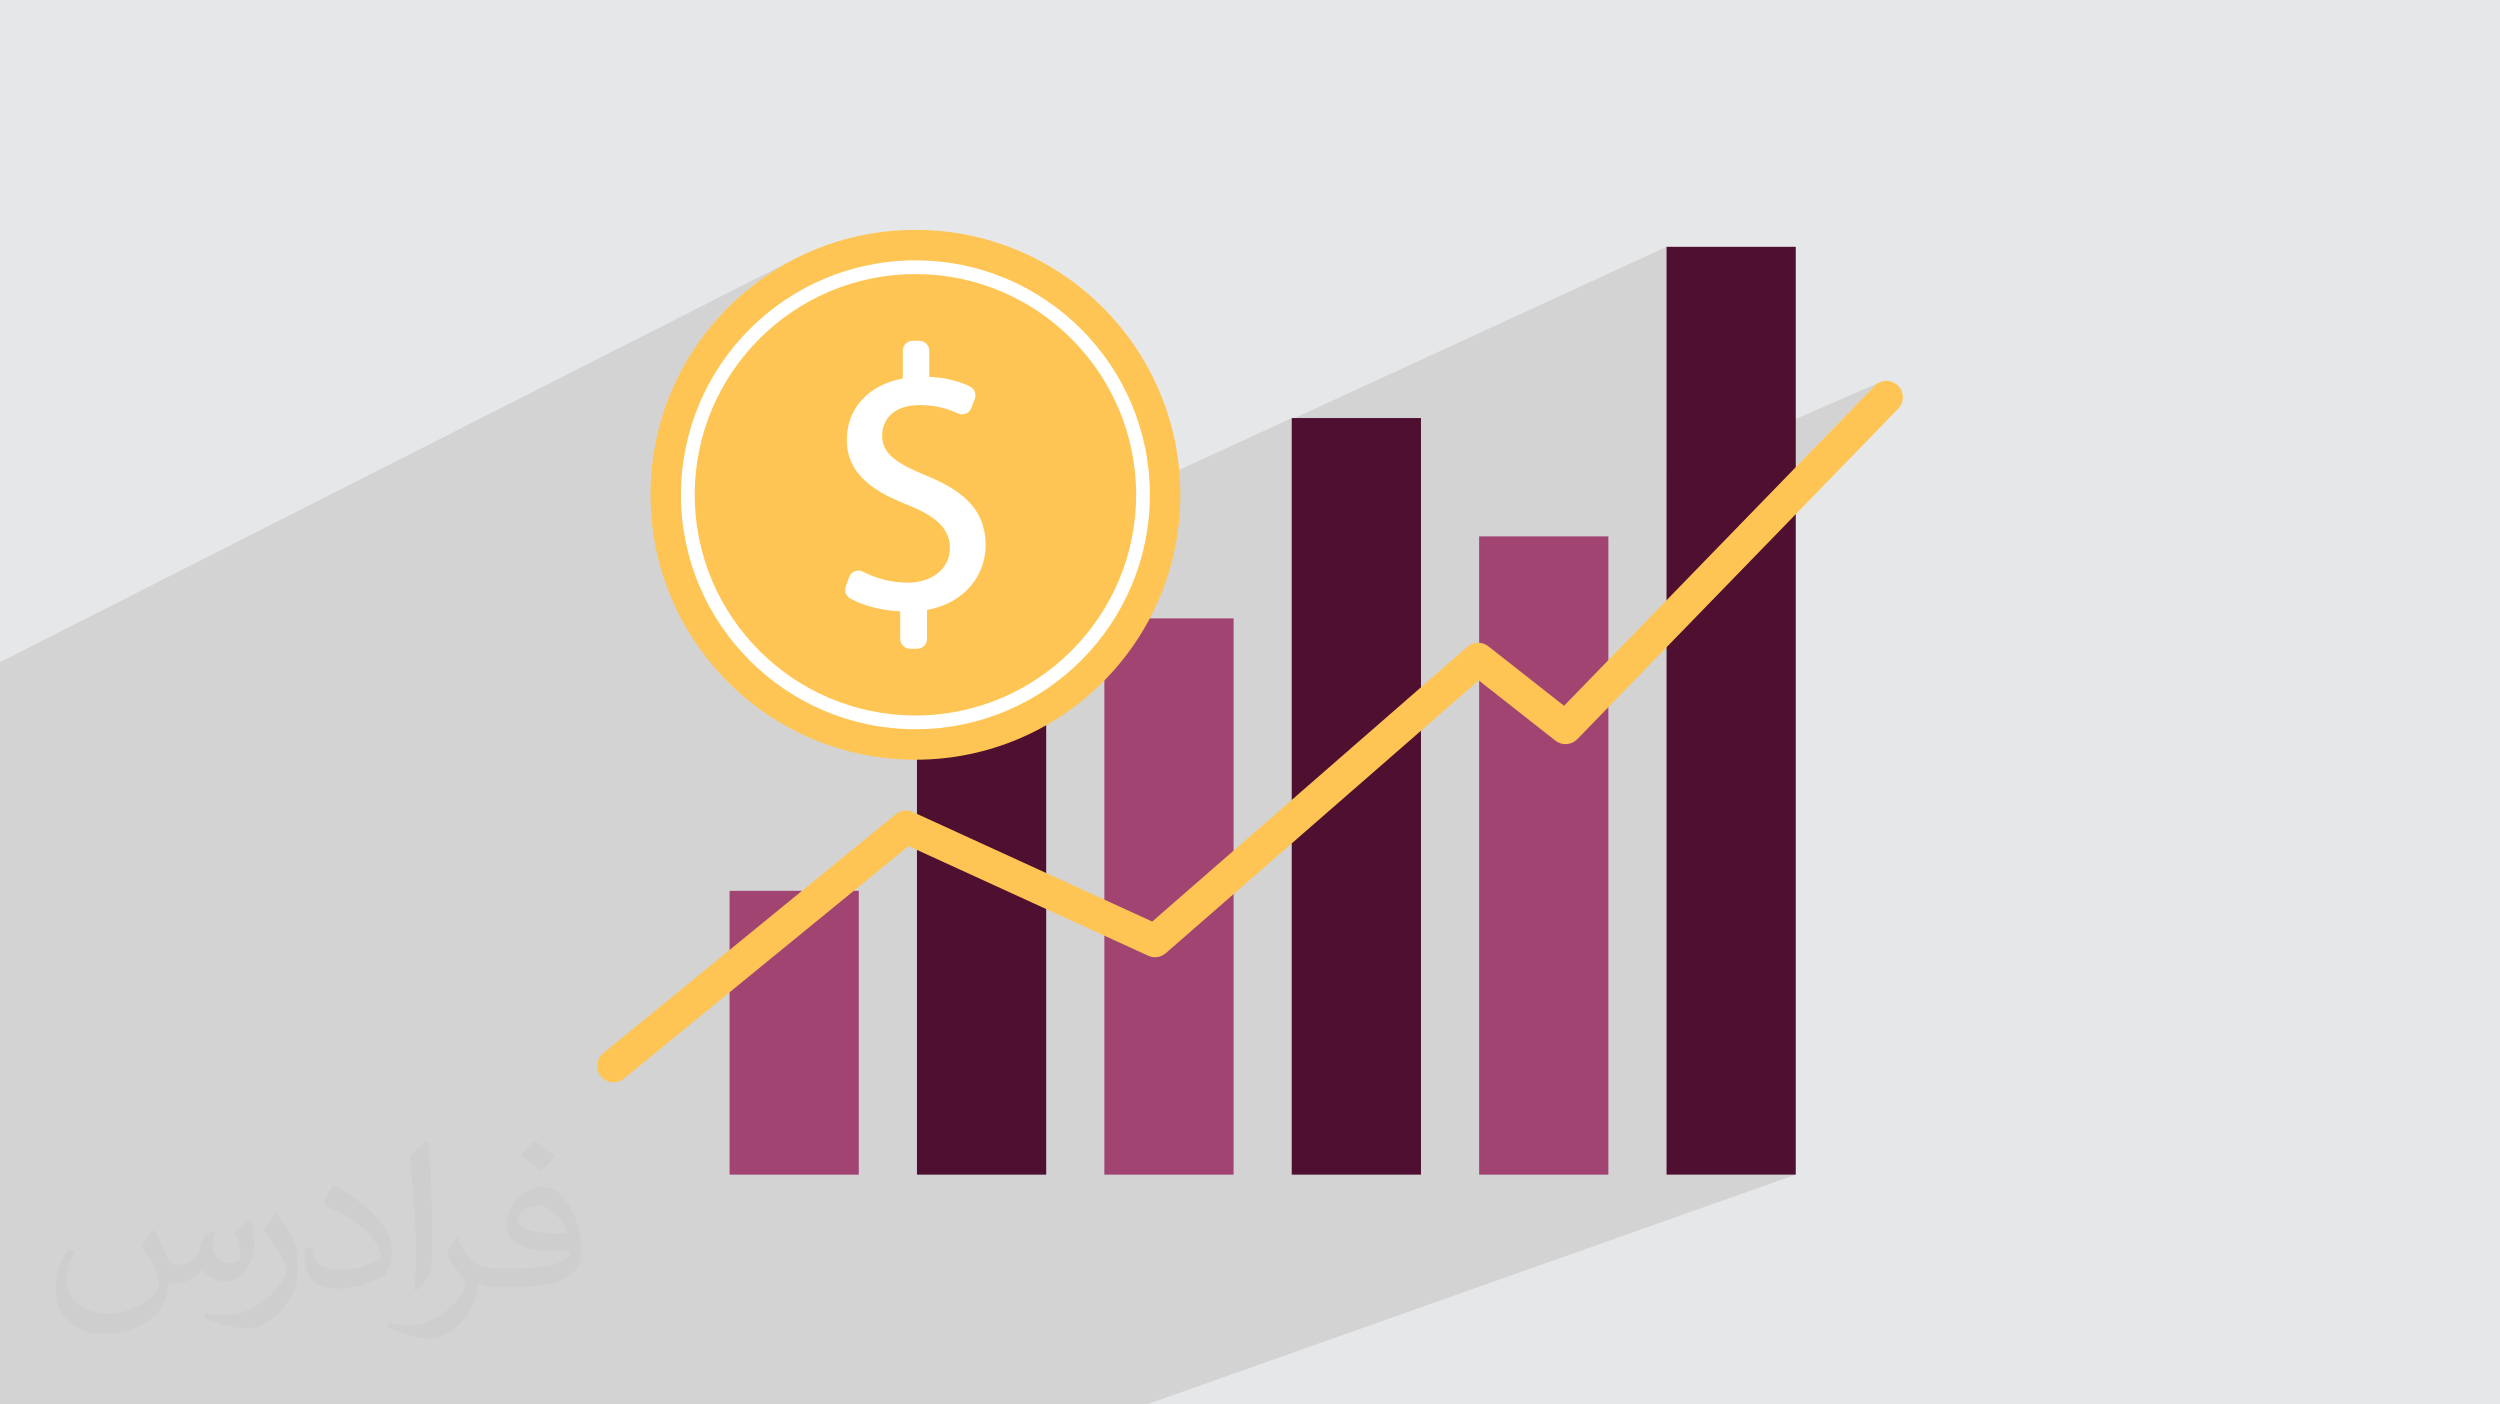
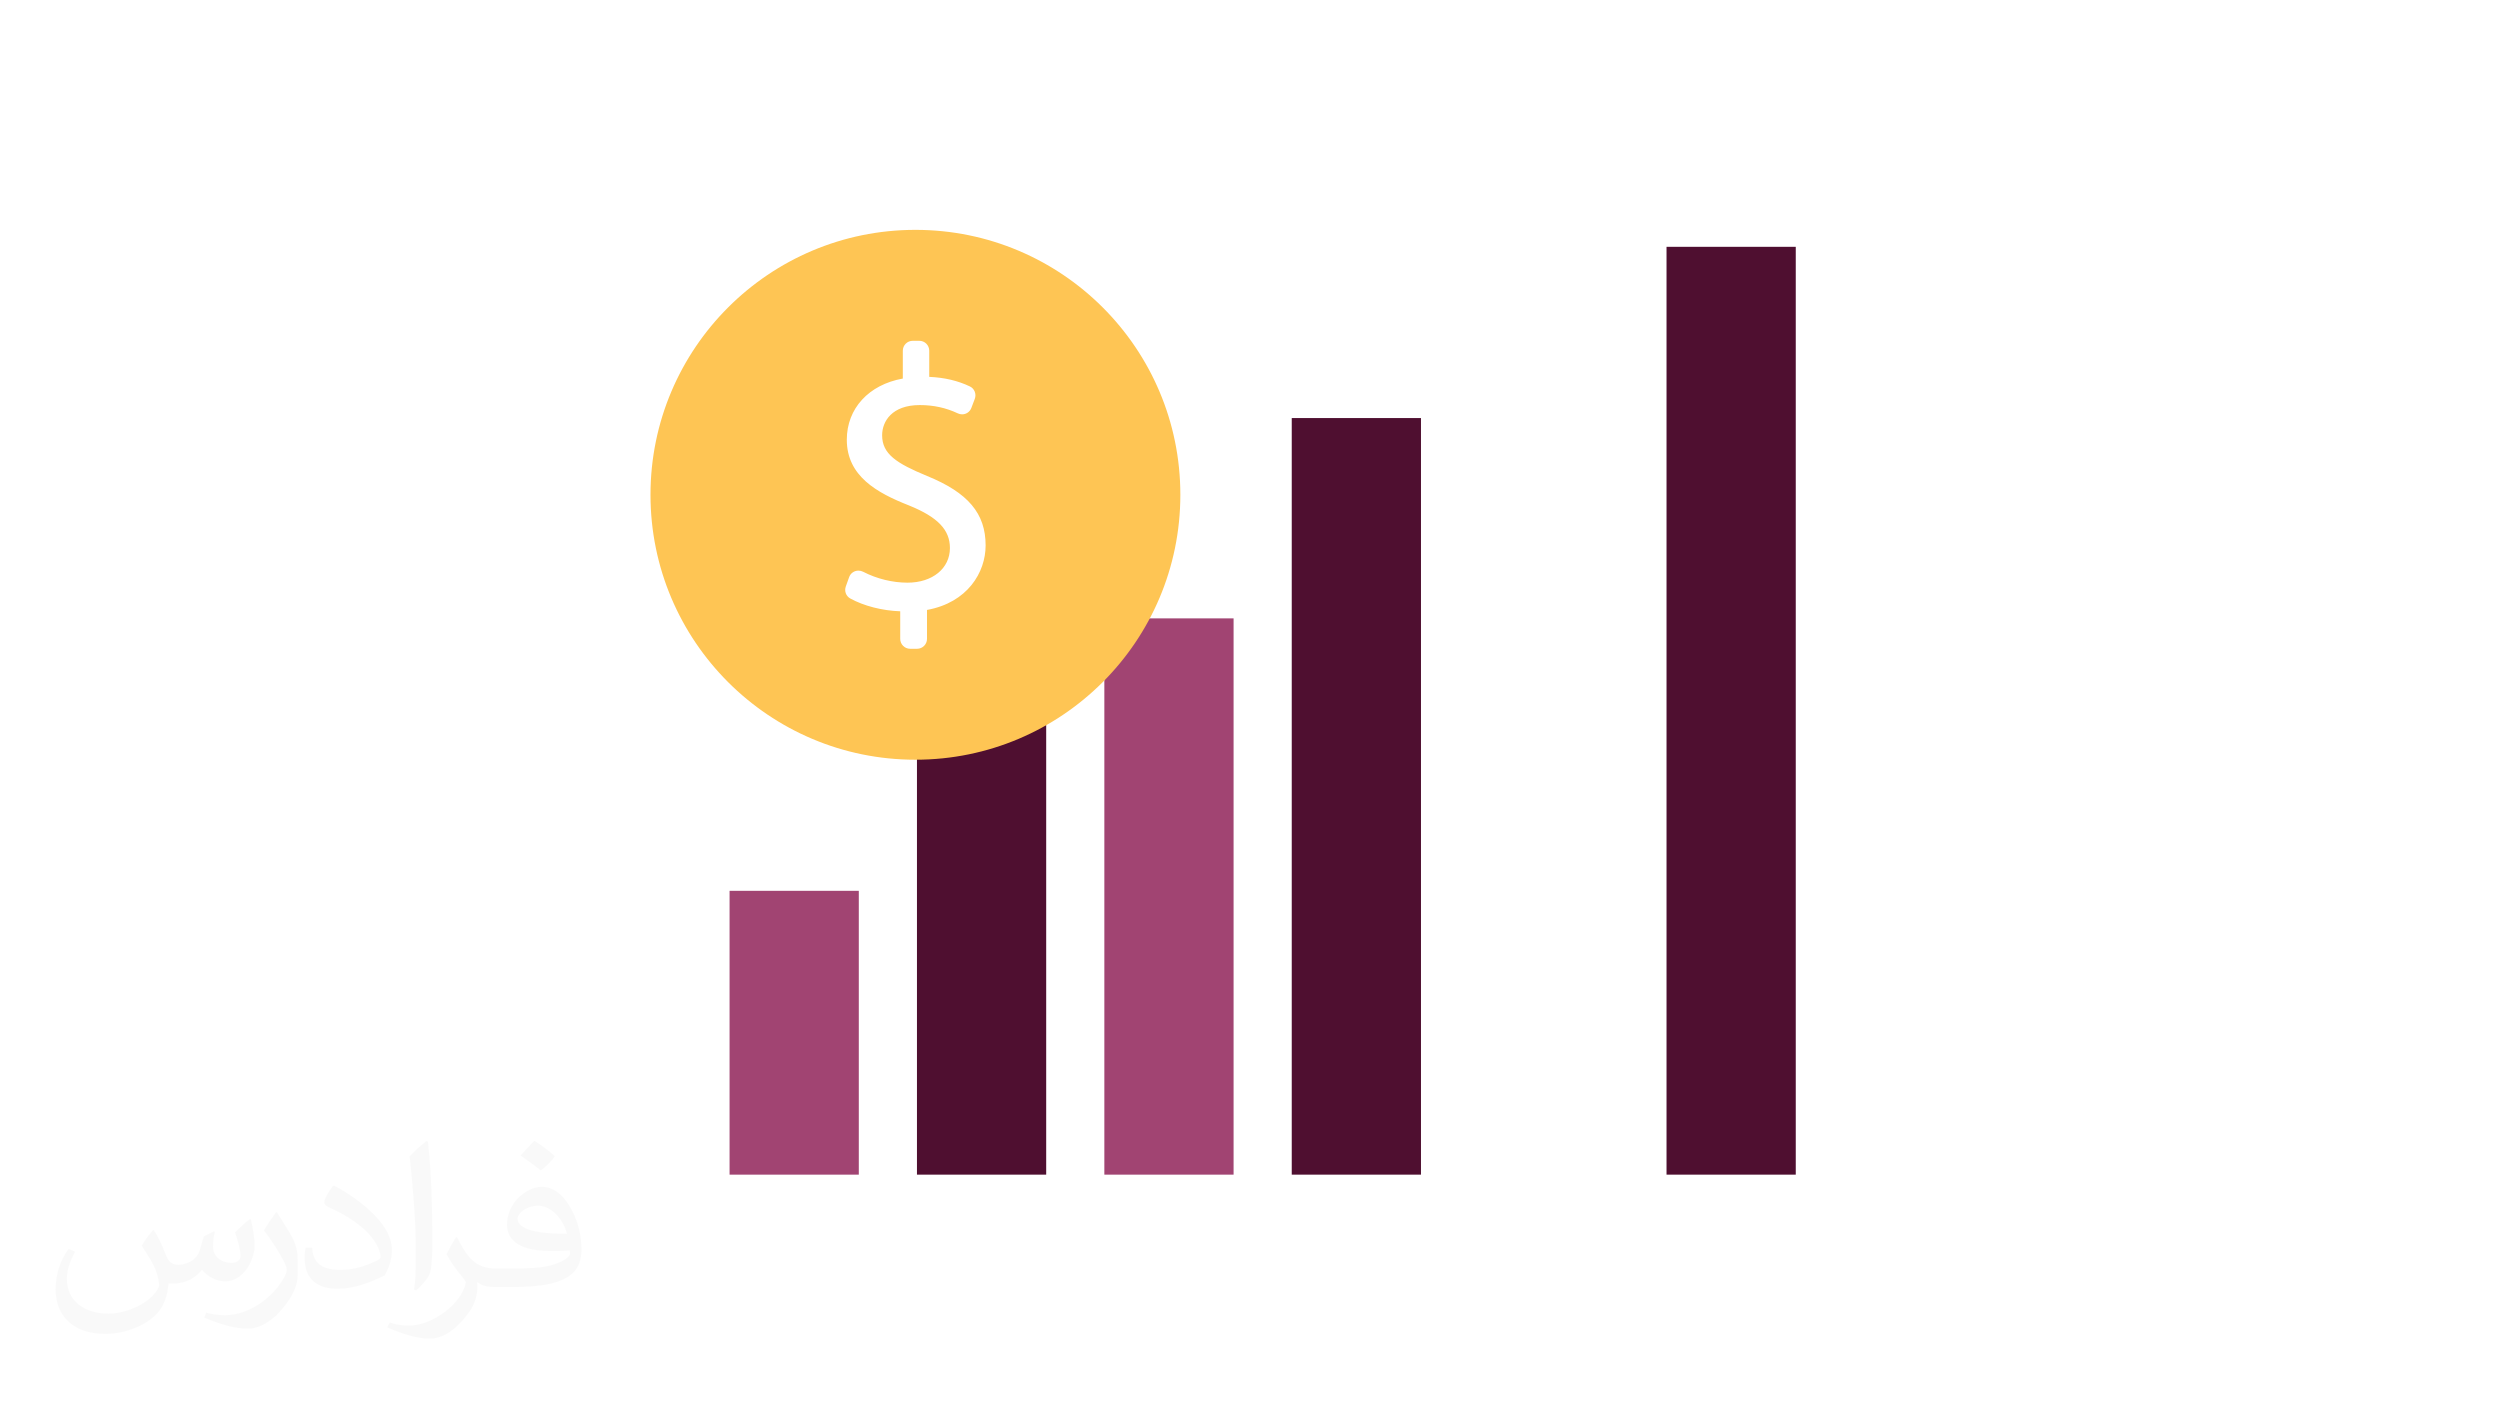
<svg xmlns="http://www.w3.org/2000/svg" xml:space="preserve" width="94.192mm" height="52.917mm" version="1.1" style="shape-rendering:geometricPrecision; text-rendering:geometricPrecision; image-rendering:optimizeQuality; fill-rule:evenodd; clip-rule:evenodd" viewBox="0 0 9404.92 5283.66">
  <defs>
    <style type="text/css">
   
    .fil0 {fill:#E6E7E8}
    .fil4 {fill:#4F0F30;fill-rule:nonzero}
    .fil3 {fill:#A14472;fill-rule:nonzero}
    .fil5 {fill:#FEC554;fill-rule:nonzero}
    .fil6 {fill:white;fill-rule:nonzero}
    .fil2 {fill:#373435;fill-opacity:0.031}
    .fil1 {fill:#2B2A29;fill-opacity:0.102}
   
  </style>
  </defs>
  <g id="Layer_x0020_1">
-     <polygon class="fil0" points="-0,0 9404.92,0 9404.92,5283.66 -0,5283.66 " />
-     <polygon class="fil1" points="-0,5096.22 -0,5038.95 -0,5034.22 -0,4994.84 -0,4917.99 -0,4905.21 -0,4784.55 -0,4781.83 -0,4654.51 -0,4543.75 -0,4529.07 -0,4527.19 -0,4526.82 -0,4456.45 -0,4453.4 -0,4374.98 -0,4345.9 -0,4296.08 -0,4226.78 -0,4184.44 -0,4008.9 -0,4002.59 -0,3999.9 -0,3996.27 -0,3989.27 -0,3987.52 -0,3982.3 -0,3949.27 -0,3900.67 -0,3894.3 -0,3890.66 -0,3888.01 -0,3883.21 -0,3875.69 -0,3851.02 -0,3847.81 -0,3814.81 -0,3810.63 -0,3801.22 -0,3794.87 -0,3788.4 -0,3780.76 -0,3769.22 -0,3765.4 -0,3760.13 -0,3734.33 -0,3729.36 -0,3721.66 -0,3690.17 -0,3671.23 -0,3663.96 -0,3663.7 -0,3663.41 -0,3661.38 -0,3655.09 -0,3652.11 -0,3648.57 -0,3508.44 -0,3450.92 -0,3442.35 -0,3295.83 -0,3289.38 -0,3285.64 -0,3282.88 -0,3278.2 -0,3276.46 -0,3260.86 -0,3251.68 -0,3233.74 -0,3228.18 -0,3219.8 -0,3211.85 -0,3194.11 -0,3187.39 -0,3173.21 -0,3166.91 -0,3160.7 -0,3128.26 -0,3122.54 -0,3119.66 -0,3114.14 -0,3092.09 -0,3090.53 -0,3084.4 -0,3077.76 -0,3076.71 -0,3071.23 -0,3064.92 -0,3054.08 -0,3026.61 -0,3021 -0,2988.69 -0,2986.08 -0,2977.82 -0,2977.18 -0,2975.4 -0,2968.99 -0,2966.31 -0,2962.58 -0,2701.01 -0,2659.43 -0,2607.31 -0,2491.07 3011.68,962.99 2968.71,985 2926.97,1009 2886.53,1034.92 2847.46,1062.71 2809.81,1092.3 2773.64,1123.62 2739.02,1156.62 2706.02,1191.24 2674.7,1227.4 2645.12,1265.05 2632.83,1282.32 3061.73,1066.48 3100.8,1048.79 3140.83,1032.98 3181.79,1019.09 3223.62,1007.19 3266.26,997.32 3309.64,989.55 3353.73,983.93 3398.46,980.52 3443.79,979.37 3489.11,980.52 3533.84,983.93 3577.92,989.55 3621.32,997.32 3663.95,1007.19 3705.78,1019.09 3746.74,1032.98 3786.77,1048.79 3825.83,1066.48 3863.85,1085.98 3900.79,1107.23 3936.58,1130.2 3971.17,1154.82 4004.5,1181.02 4036.52,1208.77 4067.16,1237.99 4096.39,1268.64 4124.13,1300.66 4150.34,1333.99 4174.95,1368.58 4197.91,1404.36 4219.18,1441.3 4238.68,1479.32 4256.37,1518.38 4272.18,1558.42 4286.07,1599.38 4297.97,1641.21 4307.84,1683.84 4315.61,1727.24 4321.23,1771.32 4324.64,1816.05 4324.71,1818.98 4859.49,1572.7 4859.49,1577.6 6269.42,928.5 6269.42,1787.54 7072.91,1437.67 7062.28,1443.46 7052.72,1451.5 6269.42,2258.11 6269.42,4418.96 6755.59,4418.96 4312.99,5283.66 3860.82,5283.66 3657.34,5283.66 3205.18,5283.66 3001.7,5283.66 2549.53,5283.66 2346.05,5283.66 1893.88,5283.66 1690.39,5283.66 1238.23,5283.66 1034.74,5283.66 582.58,5283.66 205.08,5283.66 160.34,5283.66 -0,5283.66 -0,5242.64 -0,5221.58 -0,5193.65 " />
    <path class="fil2" d="M578.49 4627.69c17.95,27.21 29.6,53.36 40.96,82.43 8.45,16.91 12.93,48.09 52.57,48.09 11.61,0 28.28,-3.42 43.06,-11.61 16.63,-8.73 29.32,-21.94 35.94,-42l15.85 -53.36 38.57 -19.02 2.64 2.64c-5.27,20.09 -6.59,39.36 -6.59,54.43 0,44.63 38.57,61.56 69.22,61.56 17.95,0 34.09,-8.73 34.09,-25.11 0,-21.13 -8.98,-57.06 -20.62,-89.29 17.95,-17.95 35.94,-35.94 56.53,-50.47l3.17 1.6c8.98,38.04 14,75.56 14,100.66 0,24.57 -10.83,51.79 -19.81,69.49 -18.49,34.87 -51.25,62.62 -90.87,62.62 -30.1,0 -63.65,-15.07 -86.66,-43.06l-1.32 0c-21.66,26.96 -55.22,51.25 -108.86,51.25l-16.63 0c-2.64,35.41 -10.29,60.49 -21.94,82.95 -31.95,62.34 -126.81,106.47 -216.1,106.47 -124.17,0 -186.51,-71.59 -186.51,-166.96 0,-58.91 19.27,-113.6 48.88,-152.42l24.29 10.04c-18.49,35.41 -30.91,68.68 -30.91,101.45 0,89.29 72.66,131.83 156.4,131.83 77.68,0 173.83,-49.41 191.28,-106.72 -6.59,-62.62 -30.1,-91.93 -66.04,-148.99 10.83,-19.02 24.83,-38.04 42.28,-58.38l3.17 0 0 0 0 0 -0.02 -0.09zm1432.13 -336.04c26.15,16.39 51.79,35.66 76.87,57.85 -14,19.81 -31.45,37.79 -53.11,53.64 -25.11,-20.34 -50.19,-37.79 -75.84,-56.27 17.42,-19.55 34.62,-38.29 52.04,-55.22l0 0 0 0 0 0 0 0 0 0 0.03 0zm13.47 244.11c-42.28,0 -76.87,27.75 -76.87,48.34 0,44.13 84.53,57.85 185.72,57.31 -12.68,-51.79 -57.06,-105.68 -108.86,-105.68l0.01 0.03zm-94.86 236.19c54.96,0 103.04,-1.6 139.74,-10.83 40.96,-10.29 75.56,-30.91 75.56,-45.17 0,-3.7 0,-8.19 -1.32,-11.89 -22.98,2.11 -49.41,2.11 -72.38,2.11 -74.49,0 -131.55,-16.91 -154.02,-58.66 -5.55,-11.61 -9.51,-24.57 -9.51,-39.36 0,-40.43 17.42,-79.79 48.09,-107 25.61,-22.45 53.89,-36.44 82.67,-36.44 52.04,0 93.51,41.75 122.57,107.54 15.85,35.94 26.68,77.4 26.68,129.72 0,34.87 -9.51,64.19 -31.17,85.85 -40.43,39.11 -114.92,53.89 -229.04,53.89l-51.79 0 0 0 -13.47 0c-28.28,0 -48.62,-5.02 -64.72,-17.42l-2.64 0c0.79,6.59 1.32,12.93 1.32,19.02 0,25.61 -8.45,58.38 -25.61,84.53 -50.72,75.3 -105.68,108.04 -153.24,108.04 -48.09,0 -107,-18.49 -160.11,-42.54l9.51 -18.49c17.17,7.13 40.96,11.89 73.7,11.89 85.85,0 198.66,-82.43 212.66,-163 -3.17,-6.59 -8.98,-15.32 -17.17,-24.57 -25.11,-29.85 -40.96,-54.68 -55.75,-80.83 12.68,-25.11 24.29,-45.17 35.13,-63.4l4.49 -0.53c36.72,74.77 69.99,117.55 144.23,117.55l11.61 0 0 0 53.89 0 0 0 0 0 0 0 0 0 0 0 0.09 0.01zm-371.98 79c6.34,-34.34 6.87,-72.91 6.87,-108.86l0 -53.36c0,-99.6 -12.68,-244.36 -22.98,-338.68 17.95,-19.27 43.06,-42 62.87,-57.31l5.81 1.6c13.47,118.62 16.63,256 16.63,383.06 0,33.3 -1.32,65.79 -4.49,89.55 -1.85,30.1 -19.27,52.83 -56.53,87.7l-8.19 -3.7zm-382.8 -157.19c1.85,46.77 24.83,83.49 105.15,83.49 49.93,0 92.19,-12.93 138.96,-35.13 8.45,-3.7 12.93,-8.73 12.93,-12.93 0,-29.32 -22.45,-68.15 -60.23,-103.55 -36.72,-33.3 -85.34,-62.62 -130.76,-82.18 -15.6,-6.59 -20.62,-13.47 -20.62,-20.09 0,-13.47 17.95,-41.75 32.77,-62.09l5.02 -0.53c52.04,27.21 110.17,67.64 153.24,112.53 39.11,41.47 63.4,83.49 63.4,129.19 0,33.81 -10.29,65.51 -26.96,95.11 -57.06,28.79 -117.83,50.72 -178.06,50.72 -73.17,0 -123.1,-34.34 -123.1,-114.92 0,-8.73 0,-22.19 3.17,-39.64l25.11 0 0 0 0 0 0 0 0 0 0 0 -0.02 0zm-132.37 -132.9l45.45 73.45c16.63,27.21 32.23,56.81 32.23,103.55l0 59.7c0,48.34 -30.91,100.13 -80.83,151.38 -39.11,34.62 -73.7,49.41 -105.68,49.41 -47.55,0 -101.98,-14.79 -164.85,-41.75l7.13 -18.49c19.81,5.27 42.79,9.77 71.06,9.77 90.36,-0.53 182.8,-66.57 225.08,-147.15 5.02,-9.26 6.87,-17.95 6.87,-24.04 0,-9.26 -5.02,-19.55 -8.98,-28.79 -22.98,-43.31 -48.62,-82.95 -76.87,-119.68 14.79,-23.25 29.6,-45.7 45.7,-67.9l3.7 0.53 0 0 0 0 0 0 0 0 0 0 -0.02 0.01z" />
    <g id="_2686031533840">
      <polygon class="fil3" points="2744.6,4418.96 3230.78,4418.96 3230.78,3351.24 2744.6,3351.24 " />
      <polygon class="fil4" points="4859.49,4418.96 5345.67,4418.96 5345.67,1572.7 4859.49,1572.7 " />
      <polygon class="fil4" points="3449.57,4418.96 3935.74,4418.96 3935.74,2136.37 3449.57,2136.37 " />
      <polygon class="fil3" points="4154.53,4418.96 4640.7,4418.96 4640.7,2326.3 4154.53,2326.3 " />
      <polygon class="fil4" points="6269.42,4418.96 6755.59,4418.96 6755.59,928.5 6269.42,928.5 " />
-       <polygon class="fil3" points="5564.46,4418.96 6050.63,4418.96 6050.63,2017.81 5564.46,2017.81 " />
-       <path class="fil5" d="M2308.04 4071.58c-17.86,0 -35.56,-7.73 -47.75,-22.63 -21.53,-26.36 -17.6,-65.16 8.74,-86.69l1100.72 -899.09c18.17,-14.87 43.24,-18.1 64.59,-8.31l900.25 411.98 1185.77 -1033.68c22.32,-19.43 55.29,-20.29 78.56,-2.01l284.95 223.97 1168.85 -1203.63c23.72,-24.41 62.7,-24.96 87.11,-1.27 24.42,23.7 24.99,62.71 1.28,87.11l-1207.49 1243.43c-21.97,22.62 -57.46,25 -82.27,5.52l-288.47 -226.74 -1177.3 1026.3c-18.24,15.9 -44.1,19.65 -66.13,9.58l-901.49 -412.57 -1070.99 874.83c-11.44,9.36 -25.23,13.89 -38.94,13.89z" />
      <path class="fil5" d="M4440.44 1861.37c0,550.44 -446.22,996.66 -996.66,996.66 -550.45,0 -996.66,-446.22 -996.66,-996.66 0,-550.45 446.21,-996.66 996.66,-996.66 550.44,0 996.66,446.21 996.66,996.66z" />
-       <path class="fil6" d="M3443.79 1031.04c-457.86,0 -830.33,372.49 -830.33,830.33 0,457.84 372.48,830.33 830.33,830.33 457.85,0 830.32,-372.5 830.32,-830.33 0,-457.85 -372.48,-830.33 -830.32,-830.33zm0 1712.35c-486.34,0 -882.01,-395.68 -882.01,-882.01 0,-486.34 395.67,-882 882.01,-882 486.33,0 882,395.66 882,882 0,486.33 -395.67,882.01 -882,882.01z" />
      <path class="fil6" d="M3393.04 2403.38l0 -110.08c-69.76,-1.17 -141.63,-20.09 -191.41,-47.62 -13.12,-7.27 -18.74,-23.15 -13.68,-37.28l12.57 -35.03c6.38,-17.82 26.92,-25.32 43.73,-16.62 47.04,24.3 106.55,41.69 169.73,41.69 99.07,0 166.06,-57.26 166.06,-136.8 0,-76.69 -54.43,-124.19 -157.69,-166 -142.33,-55.9 -230.25,-120.11 -230.25,-241.45 0,-115.78 82.35,-203.72 210.72,-224.62l0 -110.2c0,-17.01 13.79,-30.8 30.81,-30.8l24.89 0c17.01,0 30.8,13.79 30.8,30.8l0 104.63c68.02,2.22 118.53,17.4 156.77,35.7 14.28,6.81 20.6,23.69 15.01,38.48l-12.96 34.22c-6.4,16.89 -25.64,24.59 -41.97,16.89 -32.63,-15.4 -80.79,-31.89 -146.16,-31.89 -107.44,0 -147.92,64.19 -147.92,120.11 0,72.48 51.65,108.84 173.06,159.05 143.69,58.52 216.27,131.13 216.27,255.31 0,110.22 -76.75,213.5 -220.5,237.25l0 114.28c0,17.02 -13.77,30.82 -30.8,30.82l-26.3 0c-17,0 -30.8,-13.8 -30.8,-30.82z" />
      <path class="fil6" d="M3229.5 2159.58c-10.43,0 -19.42,6.26 -22.89,15.96l-12.58 35.06c-4.06,11.36 0.44,23.73 10.74,29.43 50.15,27.78 122.35,45.71 188.38,46.83l6.33 0.1 0 116.43c0,13.43 10.93,24.35 24.37,24.35l26.29 0c13.43,0 24.34,-10.92 24.34,-24.35l0 -119.77 5.41 -0.89c148.57,-24.54 215.07,-133.64 215.07,-230.87 0,-115.69 -61.5,-187.95 -212.25,-249.32 -119.99,-49.62 -177.08,-86.99 -177.08,-165.06 0,-62.98 47.74,-126.55 154.38,-126.55 53.85,0 102.54,10.63 148.91,32.51 12.75,6 28.28,-0.39 33.18,-13.35l12.94 -34.21c4.45,-11.75 -0.7,-25.09 -11.74,-30.36 -45.36,-21.7 -95.79,-33.17 -154.19,-35.07l-6.25 -0.21 0 -110.86c0,-13.44 -10.91,-24.37 -24.35,-24.37l-24.89 0c-13.44,0 -24.35,10.93 -24.35,24.37l0 115.66 -5.43 0.89c-124.71,20.32 -205.29,105.98 -205.29,218.25 0,121.69 90.4,182.12 226.16,235.43 113.42,45.93 161.79,97.37 161.79,172.02 0,84.35 -70.94,143.26 -172.52,143.26 -58.46,0 -119.79,-15.07 -172.7,-42.41 -3.72,-1.93 -7.7,-2.91 -11.79,-2.91zm220.66 281.08l-26.29 0c-20.56,0 -37.28,-16.74 -37.28,-37.28l0 -103.77c-67.13,-2.14 -136.99,-20.01 -188.08,-48.28 -15.87,-8.79 -22.85,-27.75 -16.62,-45.11l12.55 -35.05c5.34,-14.89 19.11,-24.51 35.07,-24.51 6.09,0 12.22,1.5 17.72,4.34 51.11,26.42 110.33,40.96 166.77,40.96 93.97,0 159.59,-53.6 159.59,-130.33 0,-68.56 -45.94,-116.39 -153.65,-160.02 -121.66,-47.78 -234.28,-110.84 -234.28,-247.44 0,-117.29 82.5,-207.09 210.7,-230.08l0 -104.72c0,-20.56 16.72,-37.29 37.28,-37.29l24.89 0c20.55,0 37.26,16.73 37.26,37.29l0 98.4c57.58,2.56 107.72,14.37 153.11,36.08 17.04,8.14 25.06,28.62 18.25,46.6l-12.96 34.21c-5.53,14.63 -19.17,24.07 -34.75,24.07 -5.55,0 -10.93,-1.23 -16.03,-3.61 -44.59,-21.05 -91.5,-31.26 -143.39,-31.26 -104.4,0 -141.46,61.21 -141.46,113.62 0,70.73 54.53,105.73 169.06,153.11 154.38,62.87 220.27,141.01 220.27,261.27 0,101.51 -68.21,215.16 -220.5,242.67l0 108.86c0,20.54 -16.71,37.28 -37.25,37.28z" />
    </g>
  </g>
</svg>